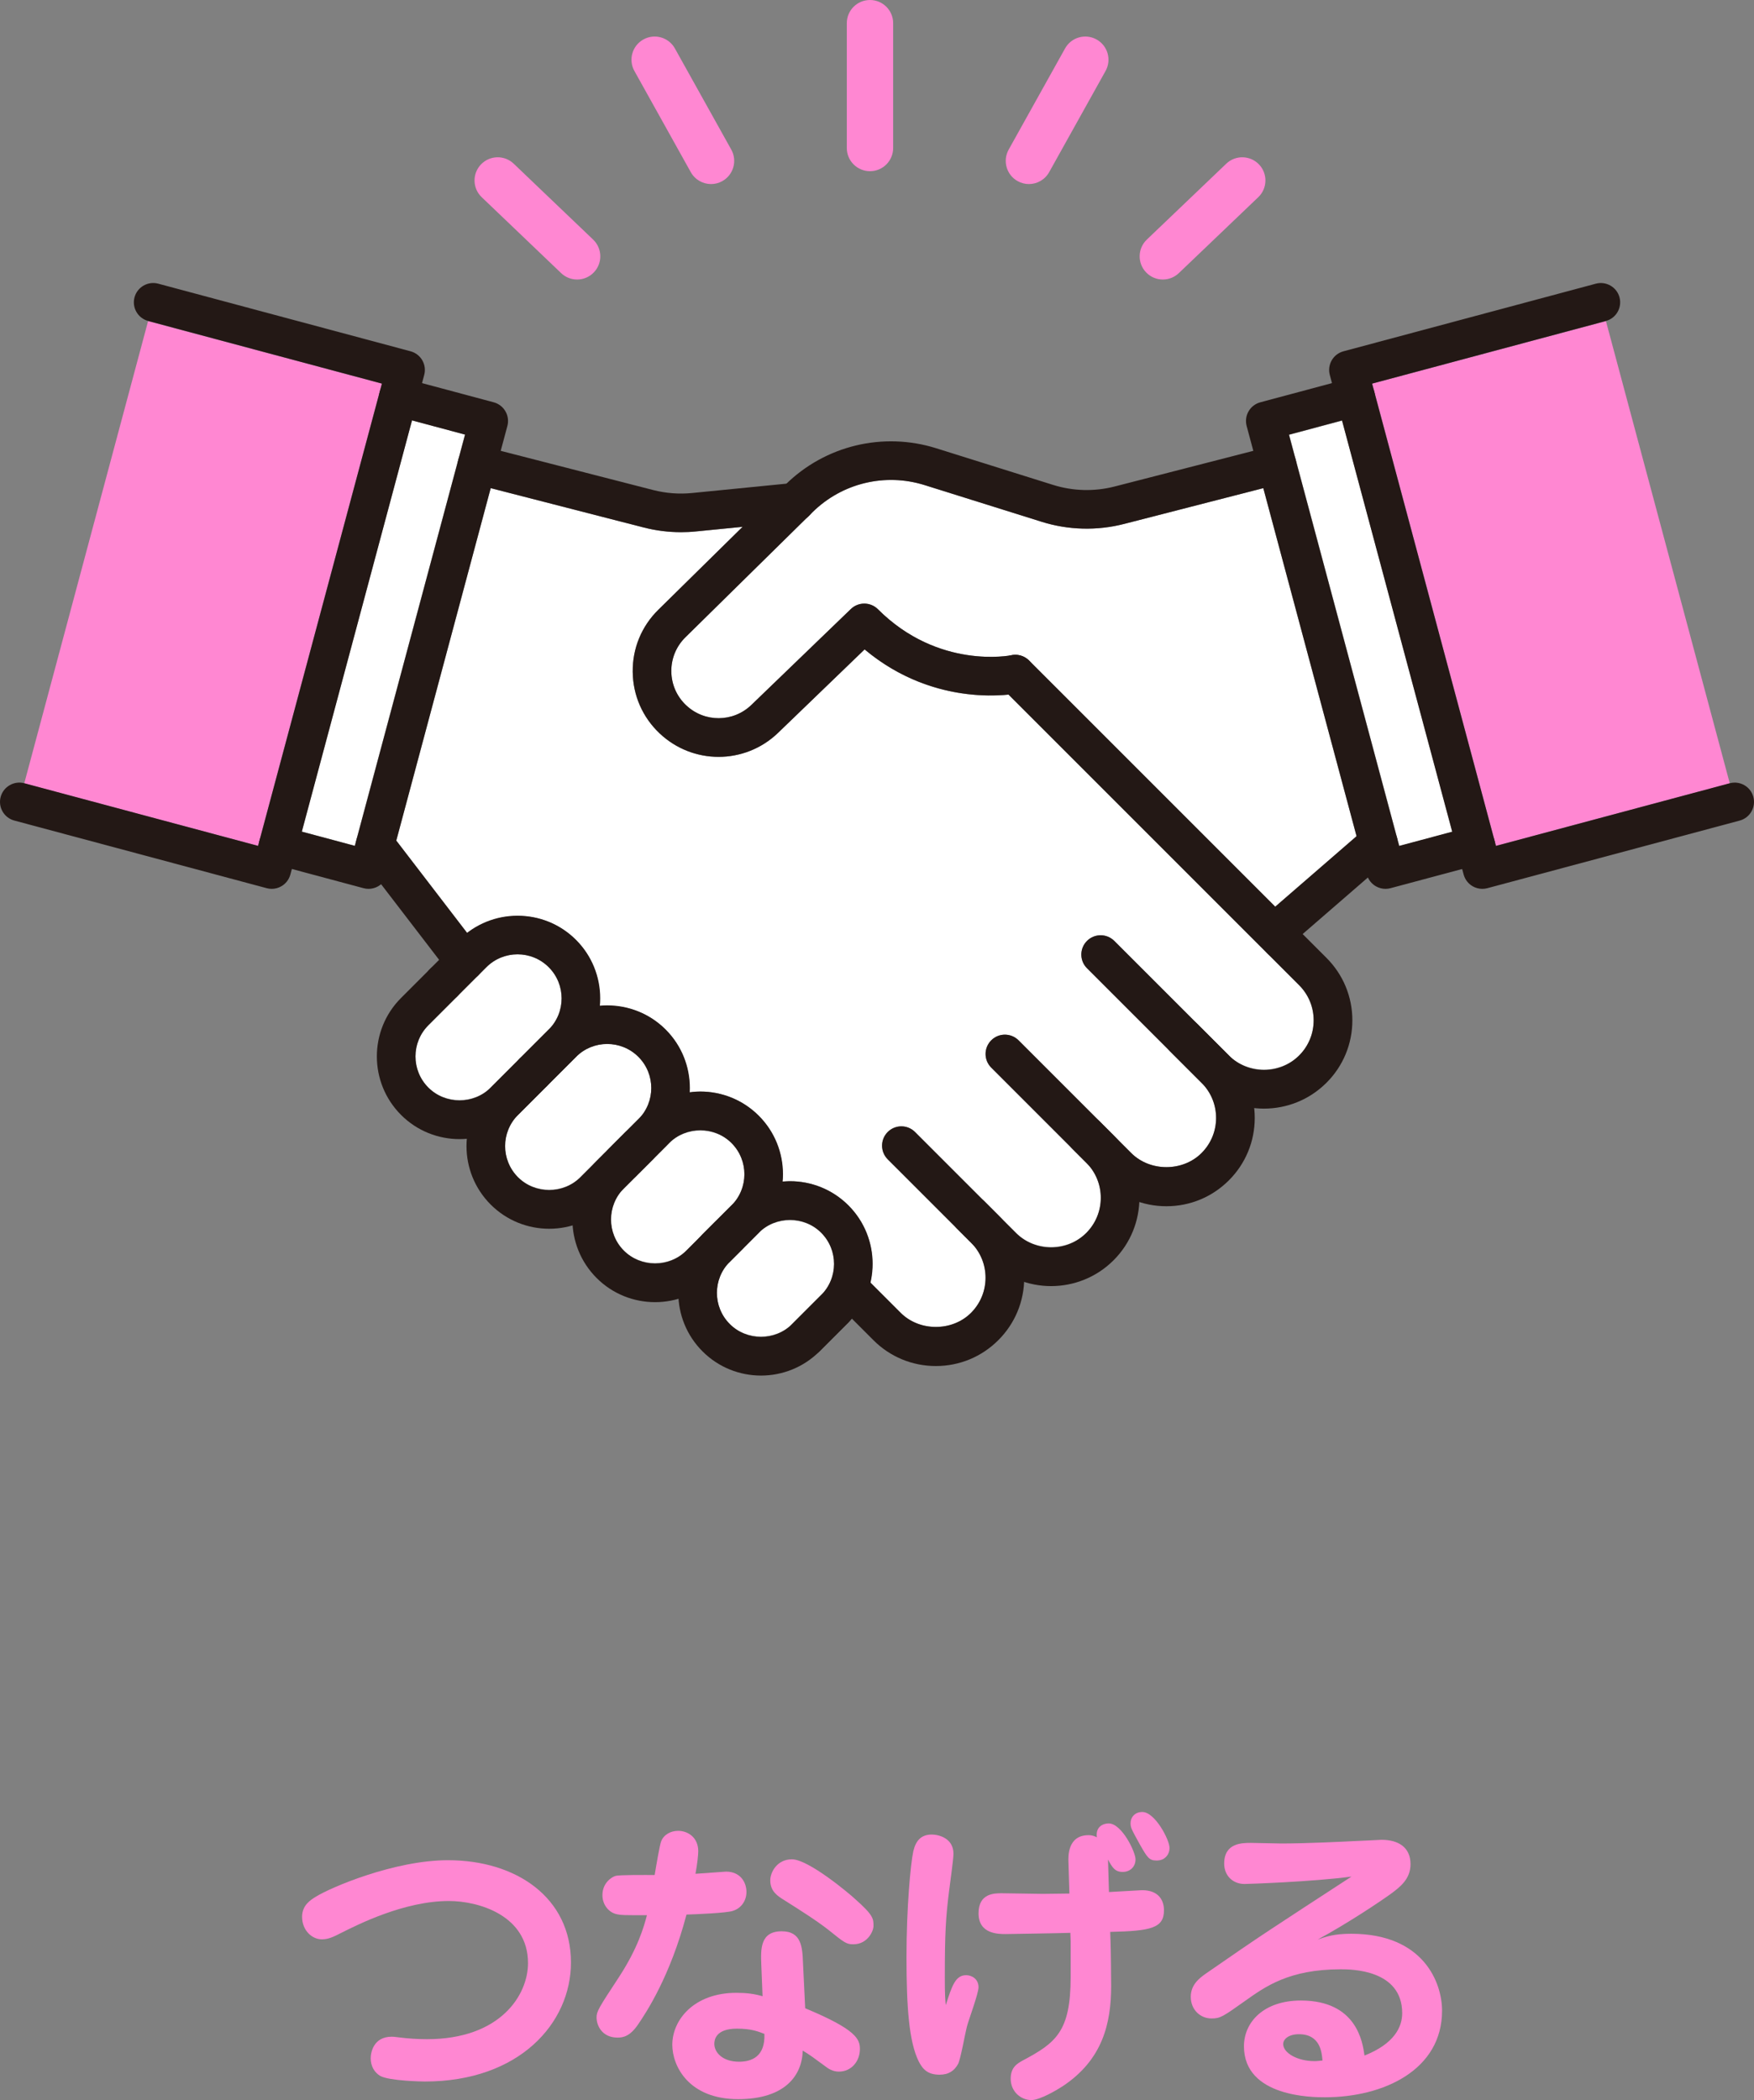
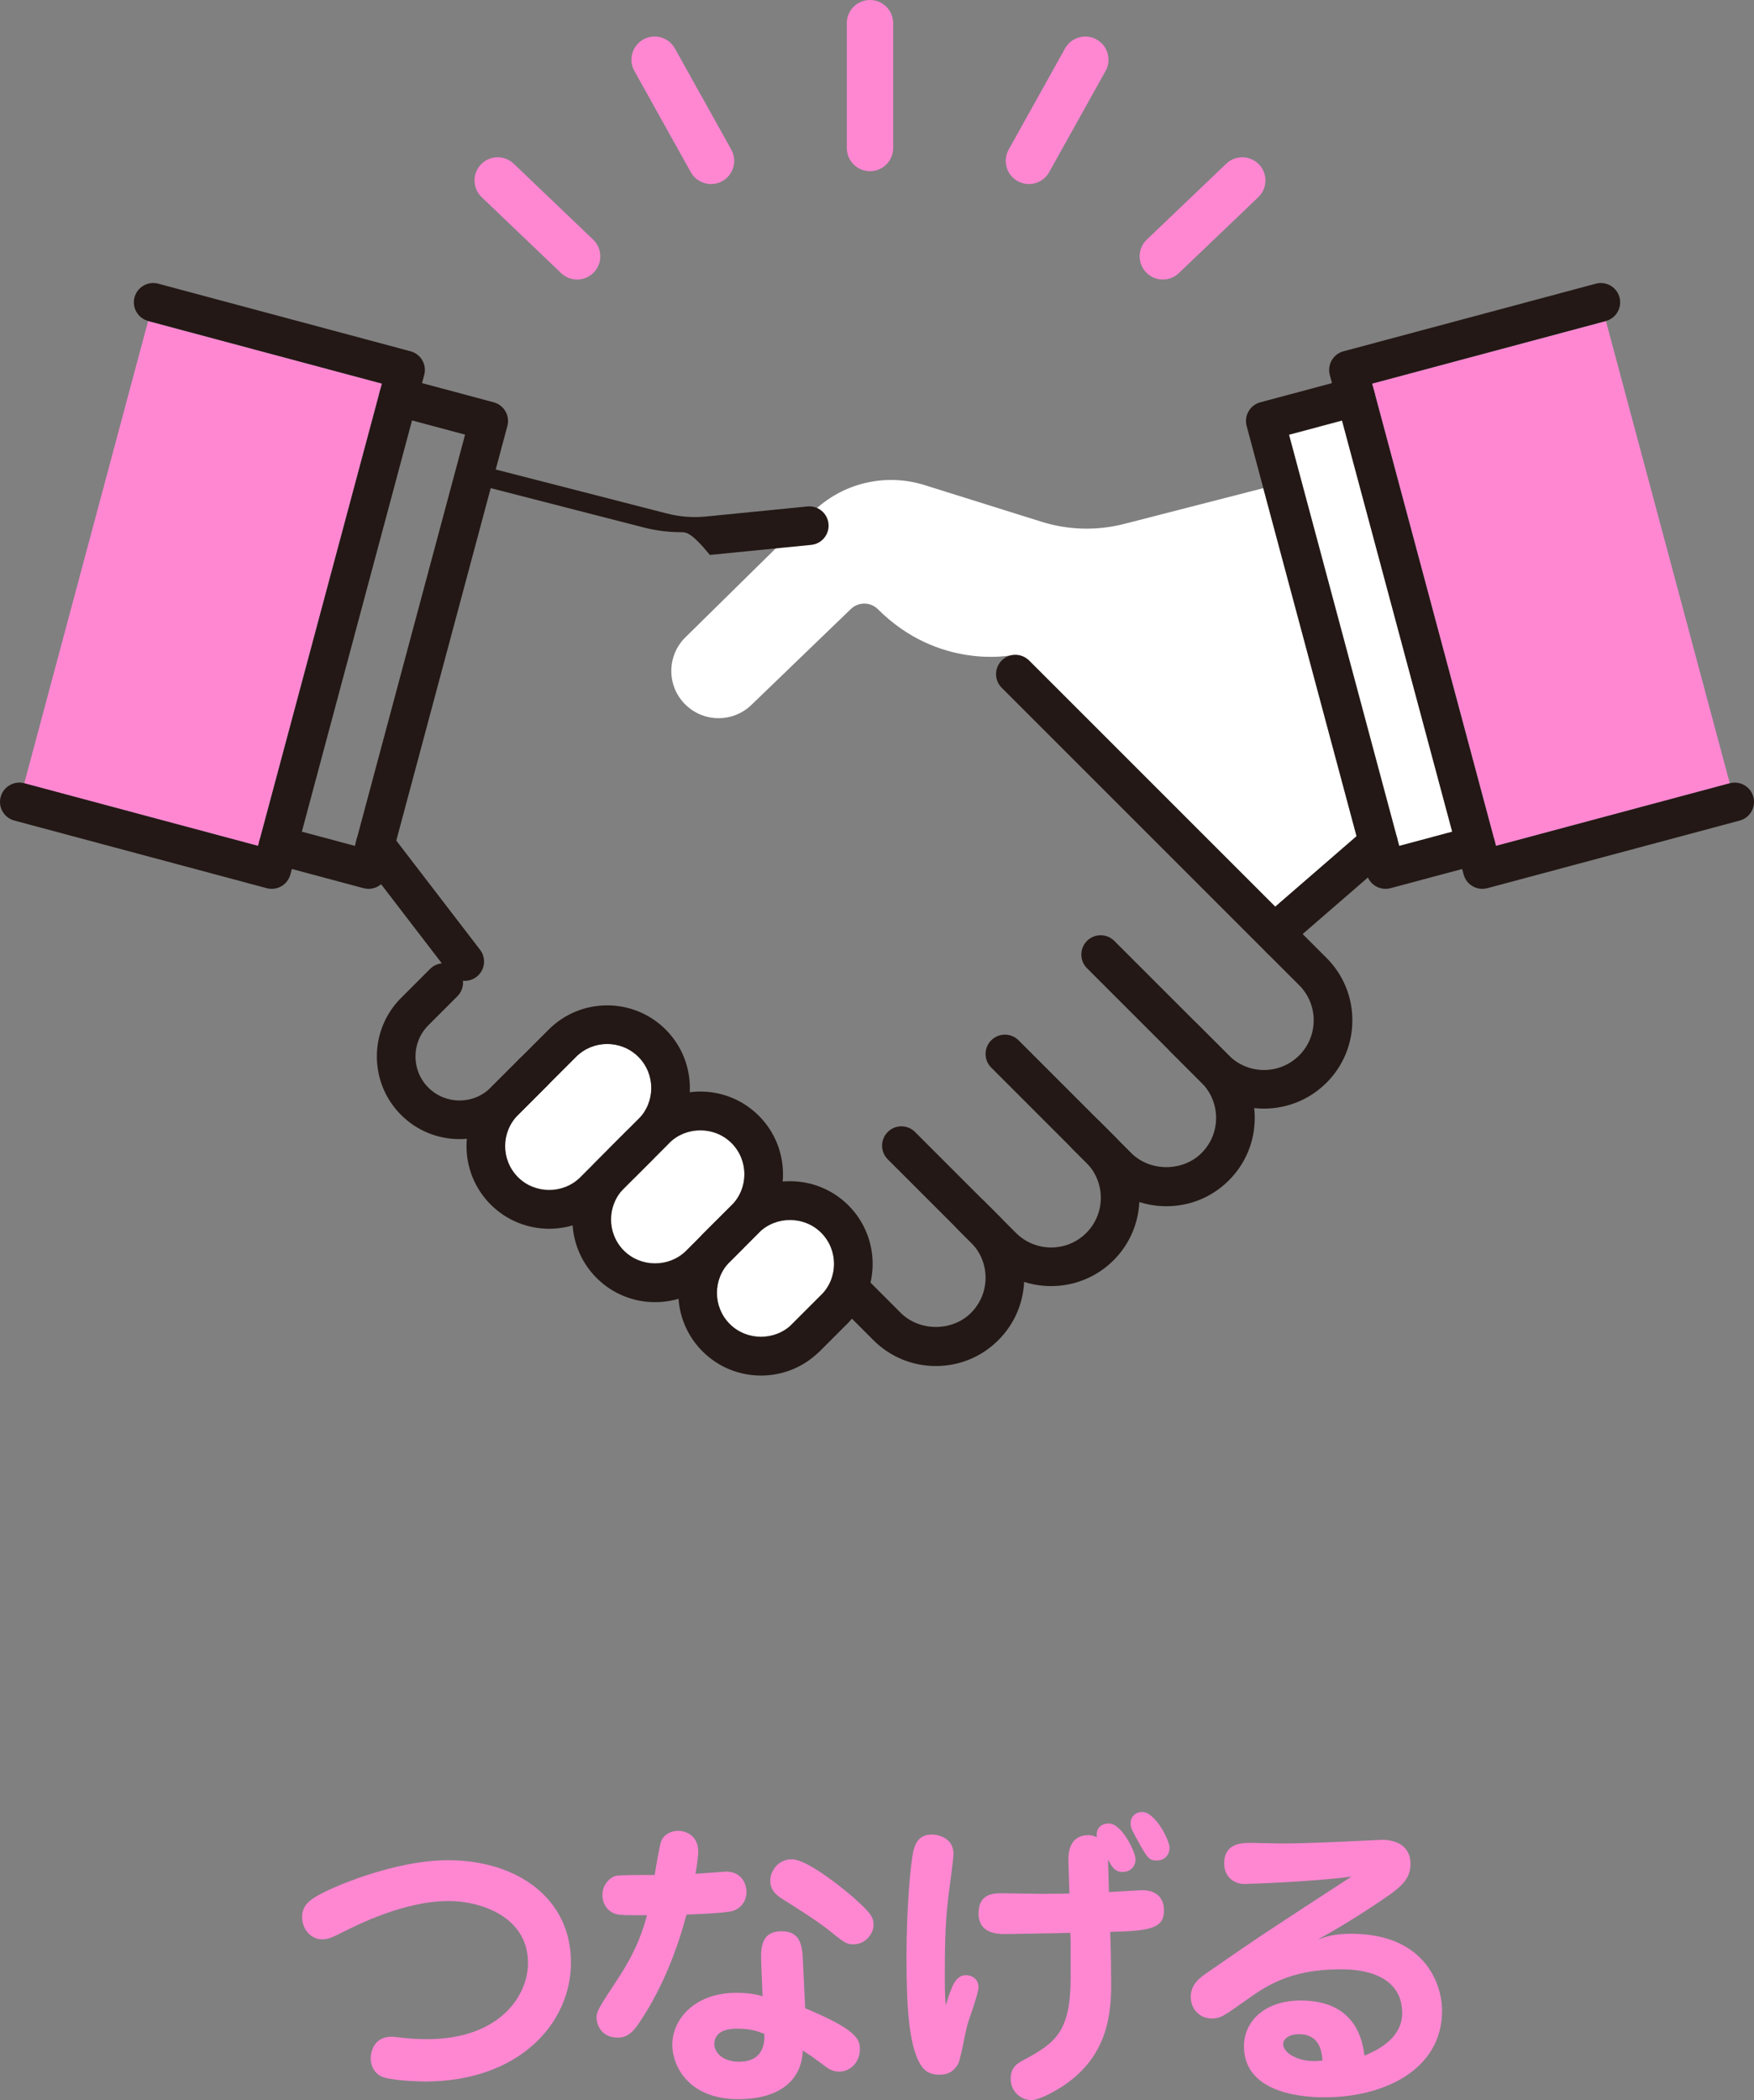
<svg xmlns="http://www.w3.org/2000/svg" version="1.1" id="レイヤー_1" x="0px" y="0px" width="113.526px" height="135.917px" viewBox="0 0 113.526 135.917" enable-background="new 0 0 113.526 135.917" xml:space="preserve">
  <rect x="0" y="0" width="113.526" height="135.917" fill="#808080" stroke="none" />
  <g>
    <path fill="#FF87D2" d="M36.955,127.015c0,3.921-3.34,7.702-9.461,7.702c-0.18,0-2.301-0.04-2.881-0.36   c-0.379-0.22-0.62-0.64-0.62-1.14c0-0.381,0.181-1.4,1.36-1.4c0.061,0,0.141,0,0.439,0.04c0.621,0.08,1.24,0.12,1.841,0.12   c4.761,0,6.542-2.861,6.542-4.922c0-3.08-3.182-4.021-5.121-4.021c-2.9,0-5.922,1.54-6.963,2.061c-0.539,0.28-0.859,0.42-1.26,0.42   c-0.639,0-1.279-0.58-1.279-1.46c0-0.74,0.539-1.08,0.859-1.28c0.98-0.62,5.121-2.381,8.582-2.381   C33.415,120.394,36.955,122.814,36.955,127.015z" />
    <path fill="#FF87D2" d="M42.793,119.174c0.16-0.421,0.6-0.681,1.1-0.681c0.621,0,1.301,0.42,1.301,1.32   c0,0.22-0.061,0.84-0.18,1.46c0.32-0.02,1.92-0.14,1.98-0.14c0.9,0,1.32,0.66,1.32,1.32c0,0.521-0.3,1.04-0.881,1.221   c-0.399,0.14-2.42,0.22-3,0.239c-1.061,4.021-2.621,6.361-3.141,7.122c-0.52,0.76-0.96,0.84-1.32,0.84c-1.02,0-1.36-0.8-1.36-1.3   c0-0.4,0.14-0.62,1.44-2.601c1.24-1.9,1.621-3.261,1.82-4.021c-1.5,0-1.66,0-1.94-0.06c-0.5-0.101-0.94-0.58-0.94-1.24   c0-0.78,0.58-1.16,0.84-1.24s1.98-0.061,2.541-0.061C42.493,120.613,42.713,119.354,42.793,119.174z M49.275,127.175   c-0.041-1.02-0.08-2.181,1.32-2.181c1.279,0,1.34,1.021,1.379,2.061l0.141,2.921c3.32,1.381,3.541,2.001,3.541,2.641   c0,0.8-0.561,1.46-1.361,1.46c-0.399,0-0.699-0.199-0.899-0.359c-0.761-0.561-1-0.74-1.44-1.001   c-0.039,1.601-1.141,3.141-4.18,3.141c-3.201,0-4.262-2.14-4.262-3.521c0-1.62,1.42-3.36,4.141-3.36c0.641,0,1.16,0.06,1.701,0.22   L49.275,127.175z M47.695,131.296c-1.381,0-1.461,0.74-1.461,0.98c0,0.58,0.561,1.16,1.6,1.16c0.801,0,1.701-0.32,1.641-1.801   C49.074,131.476,48.615,131.296,47.695,131.296z M55.236,125.835c-0.441,0-0.561-0.08-1.601-0.92   c-0.761-0.601-1.899-1.32-2.881-1.94c-0.42-0.261-0.899-0.561-0.899-1.28c0-0.521,0.439-1.36,1.4-1.36c1.08,0,3.74,2.24,4.08,2.561   c1.201,1.06,1.201,1.28,1.201,1.76C56.537,124.975,56.156,125.835,55.236,125.835z" />
    <path fill="#FF87D2" d="M62.533,127.835c0.359,0,0.801,0.24,0.801,0.78c0,0.42-0.68,2.221-0.76,2.581   c-0.102,0.38-0.4,2.08-0.561,2.38c-0.24,0.44-0.601,0.7-1.201,0.7c-0.739,0-1.08-0.32-1.359-0.88   c-0.621-1.28-0.781-3.501-0.781-6.722c0-3.2,0.261-6.021,0.441-6.861c0.16-0.68,0.5-1.08,1.199-1.08c0.42,0,1.4,0.22,1.4,1.24   c0,0.38-0.24,2.04-0.279,2.381c-0.221,1.76-0.28,2.74-0.28,5.641c0,1.101,0.021,1.301,0.06,1.78   C61.613,128.535,61.834,127.835,62.533,127.835z M69.154,120.533c-0.02-0.42-0.039-1.76,1.301-1.76c0.26,0,0.42,0.08,0.539,0.14   c-0.099-0.7,0.422-0.9,0.762-0.9c0.859,0,1.74,1.86,1.74,2.321c0,0.479-0.34,0.819-0.84,0.819s-0.681-0.319-0.941-0.8l0.061,2.101   c0.721-0.04,2.061-0.12,2.141-0.12c1.1,0,1.42,0.681,1.42,1.301c0,1.16-0.859,1.34-3.48,1.399l0.02,0.62   c0.021,0.44,0.041,2.441,0.041,2.881c0,2.4-0.541,4.781-3.161,6.502c-0.341,0.22-1.44,0.88-2.001,0.88   c-0.699,0-1.34-0.561-1.34-1.38c0-0.74,0.42-0.98,0.781-1.181c2.14-1.141,3.1-1.86,3.1-5.401v-2.301l-0.02-0.56   c-0.36,0.02-4.102,0.08-4.182,0.08c-0.48,0-1.76,0-1.76-1.341c0-1.3,1.02-1.3,1.5-1.3c0.42,0,2.261,0.04,2.641,0.04   c0.721,0,1.1-0.021,1.74-0.021L69.154,120.533z M74.855,120.414c-0.48,0-0.6-0.2-1.08-1.041c-0.539-0.979-0.6-1.08-0.6-1.38   c0-0.38,0.279-0.72,0.76-0.72c0.82,0,1.761,1.8,1.761,2.32c0,0.479-0.319,0.68-0.44,0.74   C75.137,120.394,74.977,120.414,74.855,120.414z" />
    <path fill="#FF87D2" d="M87.455,125.154c4.682,0,5.881,3.161,5.881,4.981c0,3.82-3.76,5.602-7.581,5.602   c-0.761,0-5.241,0-5.241-3.301c0-1.581,1.301-2.961,3.682-2.961c3.619,0,4,2.7,4.12,3.561c1.921-0.76,2.44-1.84,2.44-2.74   c0-2.841-3.32-2.841-3.98-2.841c-3.342,0-4.881,1.12-6.182,2.04c-1.461,1.041-1.621,1.141-2.181,1.141   c-0.72,0-1.341-0.56-1.341-1.4c0-0.78,0.541-1.2,1.001-1.521c3.601-2.5,4.181-2.86,9.401-6.261c-2.52,0.34-6.762,0.479-6.922,0.479   c-0.76,0-1.318-0.54-1.318-1.32c0-1.34,1.158-1.34,1.738-1.34c0.301,0,1.682,0.04,1.961,0.04c1.561,0,4.061-0.12,4.803-0.16   c0.199,0,1.619-0.08,1.68-0.08c1.06,0,1.879,0.46,1.879,1.58c0,0.961-0.68,1.48-1.279,1.921c-0.721,0.52-2.781,1.9-4.74,2.961   C85.834,125.335,86.355,125.154,87.455,125.154z M84.074,131.656c-0.641,0-1.02,0.3-1.02,0.64c0,0.561,0.899,1.101,2.02,1.101   c0.18,0,0.301-0.021,0.521-0.04C85.555,132.876,85.475,131.656,84.074,131.656z" />
  </g>
  <g>
    <path fill="#FFFFFF" d="M59.847,31.397l7.569,2.372c1.735,0.543,3.582,0.592,5.346,0.139l9.005-2.314l6.036,22.526l-5.264,4.562   L66.602,42.746c-0.031-0.031-0.07-0.042-0.104-0.069c-0.067-0.055-0.137-0.102-0.214-0.142c-0.071-0.037-0.141-0.065-0.216-0.087   c-0.076-0.022-0.149-0.037-0.229-0.044c-0.087-0.009-0.169-0.007-0.255,0.002c-0.043,0.004-0.083-0.008-0.126,0.001   c-0.044,0.01-4.71,0.948-8.634-2.976c-0.482-0.482-1.261-0.489-1.752-0.016l-6.442,6.211c-1.177,1.134-3.028,1.144-4.216,0.024   c-0.006-0.005-0.012-0.011-0.018-0.016c-0.602-0.573-0.936-1.345-0.945-2.176c-0.008-0.838,0.315-1.623,0.912-2.211l8.041-7.914   c0.016-0.019,0.036-0.033,0.053-0.052l0.133-0.131C54.502,31.266,57.283,30.593,59.847,31.397z" />
    <polygon fill="#FF87D2" points="1.569,50.702 9.585,20.783 24.719,24.828 16.702,54.746  " />
-     <rect x="11.041" y="39.201" transform="matrix(-0.259 0.966 -0.966 -0.259 70.824 27.609)" fill="#FFFFFF" width="27.555" height="3.554" />
-     <path fill="#FFFFFF" d="M27.727,70.391c-0.007-0.006-0.013-0.012-0.018-0.018c-1.097-1.113-1.092-2.911,0.015-4.018l1.88-1.878   l1.879-1.879c1.111-1.112,2.919-1.112,4.034,0.002c1.112,1.112,1.112,2.921,0,4.033l-1.878,1.878l-1.88,1.879   C30.68,71.468,28.804,71.468,27.727,70.391z" />
    <path fill="#FFFFFF" d="M33.528,76.193c-0.005-0.006-0.012-0.012-0.018-0.018c-1.095-1.113-1.091-2.91,0.017-4.018l1.878-1.879   l1.879-1.879c1.111-1.112,2.921-1.111,4.036,0.002c1.11,1.112,1.11,2.922,0,4.033l-1.654,1.654c-0.001,0-0.001,0-0.002,0.001   l-1.051,1.051c0,0.001-0.001,0.001,0,0.001l-1.051,1.051C36.483,77.271,34.607,77.271,33.528,76.193z" />
    <path fill="#FFFFFF" d="M40.383,80.944c-0.006-0.006-0.012-0.012-0.018-0.017c-1.095-1.113-1.09-2.91,0.014-4.018l0.83-0.828   l1.878-1.879c0.001,0,0.001,0,0.001,0l0.224-0.225c1.079-1.076,2.955-1.076,4.034,0c0.005,0.006,0.011,0.012,0.016,0.018   c1.097,1.113,1.092,2.911-0.015,4.018l-1.879,1.879c0,0,0,0.001-0.001,0.002l-1.051,1.05   C43.338,82.021,41.461,82.021,40.383,80.944z" />
    <path fill="#FFFFFF" d="M51.271,85.695c-1.079,1.077-2.956,1.077-4.034,0c-0.006-0.006-0.011-0.012-0.018-0.018   c-1.095-1.113-1.091-2.909,0.015-4.016l0.828-0.828v-0.001l1.051-1.052c1.079-1.076,2.956-1.076,4.034,0   c0.006,0.006,0.013,0.012,0.019,0.018c1.096,1.113,1.09,2.911-0.017,4.018L51.271,85.695z" />
-     <path fill="#FFFFFF" d="M84.083,68.313c-1.214,1.213-3.331,1.214-4.546,0l-2.045-2.045c0,0-0.002-0.001-0.002-0.001l-5.369-5.369   c-0.488-0.488-1.279-0.488-1.768,0c-0.488,0.488-0.488,1.279,0,1.768l7.415,7.416c0.608,0.607,0.941,1.414,0.941,2.273   c0,0.857-0.335,1.666-0.942,2.273c-1.215,1.215-3.332,1.214-4.547,0l-1.144-1.143c0,0,0-0.001-0.001-0.002l-6.153-6.152   c-0.488-0.488-1.279-0.488-1.767,0c-0.489,0.488-0.489,1.279,0,1.768l5.252,5.252v0.001l0.902,0.901   c1.25,1.254,1.251,3.292-0.004,4.547c-1.213,1.213-3.33,1.215-4.545,0l-2.046-2.045c0,0-0.002-0.001-0.003-0.002l-4.488-4.488   c-0.488-0.488-1.279-0.488-1.768,0c-0.488,0.487-0.488,1.279,0,1.768l5.391,5.391c0.607,0.607,0.941,1.414,0.941,2.273   c0,0.858-0.334,1.666-0.942,2.274c-1.216,1.214-3.333,1.214-4.547,0l-1.97-1.968c0.398-1.738-0.063-3.635-1.413-4.986   c-0.007-0.008-0.015-0.015-0.022-0.021c-1.008-0.998-2.344-1.548-3.764-1.548c-0.17,0-0.332,0.033-0.499,0.049   c0.142-1.532-0.348-3.112-1.519-4.282c-0.006-0.008-0.014-0.015-0.021-0.021c-1.008-0.998-2.344-1.548-3.764-1.548   c-0.238,0-0.471,0.038-0.705,0.069c0.082-1.468-0.418-2.961-1.538-4.08c-1.17-1.171-2.751-1.66-4.282-1.517   c0.143-1.533-0.348-3.114-1.521-4.286c-1.919-1.921-4.938-2.051-7.036-0.435l-4.597-5.994l6.11-22.808l9.896,2.543   c0.797,0.205,1.607,0.308,2.423,0.308c0.322,0,0.645-0.016,0.967-0.048l3.017-0.299l-5.453,5.368   c-1.086,1.069-1.674,2.496-1.656,4.02c0.016,1.523,0.635,2.937,1.743,3.982c0.007,0.006,0.014,0.012,0.021,0.019   c1.069,1,2.431,1.499,3.793,1.499c1.389,0,2.779-0.52,3.854-1.559l5.598-5.396c3.716,3.113,7.723,3.086,9.312,2.924l16.768,16.766   l2.044,2.045C85.338,65.017,85.338,67.057,84.083,68.313z" />
    <rect x="74.931" y="39.201" transform="matrix(0.259 0.966 -0.966 0.259 105.331 -55.314)" fill="#FFFFFF" width="27.555" height="3.554" />
    <polygon fill="#FF87D2" points="96.825,54.746 88.809,24.828 103.943,20.783 111.959,50.702  " />
    <g>
      <g>
-         <path fill="#231815" d="M46.51,48.984c-1.369,0-2.738-0.505-3.812-1.516c-1.11-1.047-1.729-2.461-1.745-3.984     c-0.018-1.523,0.571-2.951,1.656-4.019l8.226-8.097c2.573-2.534,6.314-3.437,9.761-2.356l7.566,2.372     c1.291,0.404,2.666,0.44,3.977,0.104l10.204-2.623c0.67-0.172,1.35,0.231,1.521,0.899c0.173,0.669-0.23,1.351-0.899,1.521     L72.76,33.908c-1.761,0.454-3.609,0.405-5.344-0.139l-7.568-2.372c-2.563-0.805-5.345-0.132-7.258,1.752l-8.227,8.097     c-0.597,0.588-0.92,1.373-0.912,2.211c0.01,0.838,0.352,1.616,0.961,2.19c1.189,1.123,3.041,1.111,4.218-0.021l6.442-6.211     c0.49-0.473,1.27-0.466,1.752,0.016c3.922,3.922,8.588,2.986,8.635,2.977c0.67-0.144,1.338,0.286,1.482,0.963     c0.143,0.675-0.288,1.339-0.963,1.482c-0.23,0.049-5.359,1.078-10.017-2.823l-5.597,5.396     C49.289,48.464,47.898,48.984,46.51,48.984z" />
        <path fill="#231815" d="M89.674,57.527c-0.217,0-0.432-0.057-0.625-0.168c-0.286-0.165-0.496-0.438-0.582-0.759L80.688,27.57     c-0.085-0.32-0.042-0.662,0.124-0.949s0.439-0.497,0.76-0.583l5.848-1.566c0.661-0.176,1.352,0.218,1.531,0.885     c0.178,0.666-0.218,1.352-0.885,1.531l-4.641,1.243l7.133,26.616l4.64-1.243c0.663-0.177,1.352,0.217,1.53,0.884     c0.18,0.667-0.217,1.353-0.883,1.531l-5.848,1.566C89.892,57.513,89.783,57.527,89.674,57.527z" />
        <path fill="#231815" d="M95.941,57.527c-0.218,0-0.434-0.057-0.626-0.168c-0.286-0.165-0.495-0.438-0.582-0.759L86.07,24.268     c-0.086-0.32-0.041-0.662,0.125-0.949c0.165-0.287,0.438-0.496,0.759-0.582l16.336-4.377c0.665-0.176,1.353,0.217,1.531,0.884     s-0.218,1.353-0.884,1.531l-15.129,4.053l8.016,29.919l15.129-4.054c0.668-0.177,1.354,0.217,1.531,0.884     s-0.218,1.353-0.884,1.531l-16.337,4.377C96.158,57.513,96.049,57.527,95.941,57.527z" />
        <path fill="#231815" d="M23.854,57.527c-0.109,0-0.218-0.015-0.324-0.043l-5.847-1.566c-0.667-0.179-1.063-0.864-0.884-1.531     c0.18-0.667,0.867-1.061,1.531-0.884l4.639,1.243l7.133-26.616l-4.641-1.243c-0.666-0.179-1.063-0.865-0.883-1.531     c0.178-0.667,0.869-1.061,1.529-0.885l5.848,1.566c0.32,0.086,0.594,0.296,0.759,0.583c0.167,0.287,0.212,0.628,0.126,0.949     l-7.779,29.031c-0.086,0.32-0.295,0.594-0.582,0.759C24.287,57.471,24.07,57.527,23.854,57.527z" />
        <path fill="#231815" d="M17.587,57.527c-0.108,0-0.218-0.015-0.324-0.043L0.927,53.107c-0.667-0.179-1.063-0.864-0.884-1.531     c0.18-0.667,0.869-1.06,1.531-0.884l15.129,4.054l8.017-29.919L9.59,20.774c-0.666-0.179-1.063-0.864-0.883-1.531     s0.866-1.06,1.531-0.884l16.336,4.377c0.318,0.086,0.593,0.295,0.758,0.582c0.166,0.287,0.211,0.629,0.125,0.949l-8.663,32.333     c-0.087,0.32-0.295,0.594-0.583,0.759C18.02,57.471,17.804,57.527,17.587,57.527z" />
        <path fill="#231815" d="M82.986,61.197c-0.35,0-0.697-0.146-0.944-0.431c-0.452-0.522-0.396-1.312,0.126-1.763l6.225-5.396     c0.522-0.453,1.313-0.396,1.764,0.125c0.453,0.522,0.396,1.311-0.125,1.763l-6.226,5.396     C83.568,61.097,83.277,61.197,82.986,61.197z" />
-         <path fill="#231815" d="M44.082,34.444c-0.816,0-1.629-0.103-2.426-0.307l-11.094-2.853c-0.67-0.172-1.07-0.853-0.9-1.521     c0.173-0.668,0.859-1.07,1.522-0.899l11.093,2.852c0.827,0.211,1.676,0.277,2.523,0.192l6.557-0.65     c0.686-0.072,1.299,0.434,1.367,1.12c0.068,0.687-0.434,1.299-1.119,1.367l-6.559,0.65     C44.725,34.429,44.402,34.444,44.082,34.444z" />
+         <path fill="#231815" d="M44.082,34.444c-0.816,0-1.629-0.103-2.426-0.307l-11.094-2.853c0.173-0.668,0.859-1.07,1.522-0.899l11.093,2.852c0.827,0.211,1.676,0.277,2.523,0.192l6.557-0.65     c0.686-0.072,1.299,0.434,1.367,1.12c0.068,0.687-0.434,1.299-1.119,1.367l-6.559,0.65     C44.725,34.429,44.402,34.444,44.082,34.444z" />
        <path fill="#231815" d="M30.082,63.482c-0.376,0-0.747-0.168-0.992-0.49l-5.799-7.557c-0.421-0.548-0.316-1.332,0.23-1.752     c0.546-0.421,1.332-0.317,1.752,0.231l5.799,7.557c0.42,0.547,0.316,1.332-0.23,1.752C30.615,63.397,30.348,63.482,30.082,63.482     z" />
        <g>
          <path fill="#231815" d="M81.811,71.751c-1.464,0-2.928-0.558-4.041-1.672l-2.045-2.044c-0.488-0.488-0.488-1.279,0-1.768      c0.486-0.488,1.279-0.488,1.768,0l2.045,2.045c1.254,1.252,3.292,1.252,4.546,0c0.007-0.008,0.013-0.013,0.019-0.019      c0.597-0.605,0.924-1.406,0.924-2.257c0-0.858-0.334-1.666-0.94-2.273l-2.044-2.045c-0.489-0.488-0.489-1.279,0-1.768      c0.487-0.488,1.279-0.488,1.767,0l2.045,2.045c1.08,1.079,1.675,2.515,1.675,4.041s-0.595,2.962-1.675,4.041      c-0.007,0.008-0.015,0.015-0.023,0.022C84.718,71.2,83.265,71.751,81.811,71.751z M84.969,69.194h0.01H84.969z" />
          <path fill="#231815" d="M75.494,78.069c-1.526,0-2.962-0.595-4.041-1.674l-2.045-2.045c-0.488-0.488-0.488-1.28,0-1.768      c0.488-0.488,1.28-0.488,1.768,0l2.045,2.045c1.214,1.214,3.331,1.214,4.546,0c0.61-0.609,0.944-1.417,0.944-2.274      c0-0.859-0.334-1.666-0.941-2.274l-7.416-7.415c-0.488-0.487-0.488-1.279,0-1.768c0.488-0.488,1.279-0.488,1.768,0l7.416,7.416      c1.08,1.078,1.674,2.514,1.674,4.041c0,1.525-0.594,2.961-1.674,4.04C78.455,77.475,77.021,78.069,75.494,78.069z" />
          <path fill="#231815" d="M68.032,83.238c-1.463,0-2.925-0.559-4.04-1.672l-2.045-2.045c-0.488-0.488-0.488-1.279,0-1.768      c0.489-0.488,1.279-0.488,1.769,0l2.044,2.045c1.255,1.253,3.295,1.253,4.547,0c1.256-1.255,1.256-3.295,0.002-4.548      l-6.152-6.153c-0.488-0.488-0.488-1.279,0-1.768s1.278-0.488,1.768,0l6.152,6.153c2.229,2.228,2.229,5.854,0,8.081      C70.961,82.68,69.496,83.237,68.032,83.238z" />
          <path fill="#231815" d="M60.573,88.411c-1.526,0-2.962-0.594-4.041-1.673l-2.044-2.046c-0.488-0.487-0.488-1.279,0-1.767      c0.488-0.488,1.278-0.488,1.768,0l2.044,2.045c1.215,1.213,3.331,1.214,4.547,0c0.608-0.61,0.942-1.417,0.942-2.275      c0-0.859-0.334-1.666-0.94-2.273l-5.392-5.391c-0.488-0.488-0.488-1.279,0-1.768s1.279-0.488,1.768,0l5.391,5.391      c1.08,1.079,1.675,2.515,1.675,4.041c0,1.525-0.595,2.961-1.675,4.04C63.535,87.817,62.1,88.411,60.573,88.411z" />
          <path fill="#231815" d="M82.924,62.085c-0.32,0-0.639-0.122-0.883-0.366L64.835,44.513c-0.488-0.488-0.488-1.279,0-1.767      c0.487-0.488,1.278-0.488,1.767,0l17.206,17.205c0.487,0.488,0.487,1.279,0,1.768C83.563,61.963,83.244,62.085,82.924,62.085z" />
        </g>
        <g>
          <path fill="#231815" d="M29.742,73.724c-1.369,0-2.741-0.521-3.784-1.565c-2.088-2.088-2.088-5.483-0.001-7.57l1.879-1.879      c0.488-0.488,1.279-0.488,1.768,0c0.488,0.488,0.488,1.279,0,1.768l-1.879,1.879c-1.112,1.112-1.112,2.922,0,4.033      c1.113,1.113,2.922,1.114,4.035,0.002l1.879-1.879c0.488-0.488,1.278-0.488,1.768,0c0.488,0.488,0.488,1.279,0,1.768      l-1.879,1.879C32.483,73.202,31.112,73.724,29.742,73.724z" />
          <path fill="#231815" d="M35.545,79.526c-1.37,0-2.74-0.521-3.785-1.565c-2.088-2.088-2.088-5.482,0-7.57l1.879-1.879      c0.488-0.488,1.278-0.488,1.768,0c0.488,0.488,0.488,1.279,0,1.768l-1.879,1.879c-1.112,1.113-1.112,2.922,0,4.034      s2.921,1.112,4.035,0.001l1.879-1.879c0.488-0.488,1.279-0.488,1.768,0c0.487,0.488,0.487,1.279,0,1.768l-1.879,1.879      C38.287,79.005,36.916,79.526,35.545,79.526z" />
          <path fill="#231815" d="M42.399,84.277c-1.37,0-2.741-0.521-3.784-1.564c-2.088-2.089-2.088-5.484-0.002-7.57l1.879-1.879      c0.488-0.488,1.279-0.488,1.768,0s0.488,1.279,0,1.768l-1.879,1.878c-1.111,1.112-1.111,2.922,0,4.034      c1.113,1.111,2.923,1.113,4.035,0.002l1.879-1.879c0.488-0.488,1.279-0.488,1.768,0s0.488,1.279,0,1.768l-1.878,1.879      C45.141,83.756,43.77,84.277,42.399,84.277z" />
          <path fill="#231815" d="M49.255,89.028c-1.371,0-2.741-0.521-3.784-1.565c-2.09-2.088-2.09-5.483-0.002-7.57l1.878-1.878      c0.488-0.488,1.279-0.488,1.767,0c0.49,0.488,0.49,1.279,0,1.768l-1.877,1.878c-1.113,1.112-1.113,2.922,0,4.034      c1.112,1.112,2.921,1.113,4.035,0.001l1.878-1.878c0.489-0.488,1.278-0.488,1.768,0c0.488,0.487,0.488,1.278,0,1.768      l-1.878,1.878C51.994,88.507,50.625,89.028,49.255,89.028z" />
        </g>
        <g>
-           <path fill="#231815" d="M34.521,70.646c-0.318,0-0.64-0.123-0.883-0.367c-0.488-0.488-0.488-1.279,0-1.768l1.878-1.878      c1.112-1.112,1.112-2.921,0-4.034s-2.922-1.114-4.035-0.001l-1.878,1.878c-0.488,0.489-1.279,0.489-1.768,0      c-0.488-0.488-0.488-1.279,0-1.768l1.878-1.878c2.087-2.087,5.482-2.086,7.569,0c2.088,2.088,2.088,5.483,0.002,7.57      l-1.879,1.878C35.162,70.523,34.842,70.646,34.521,70.646z" />
          <path fill="#231815" d="M40.324,76.449c-0.318,0-0.639-0.123-0.883-0.367c-0.488-0.488-0.488-1.279,0-1.768l1.879-1.878      c1.111-1.112,1.111-2.922,0-4.034c-1.114-1.112-2.924-1.113-4.035-0.001l-1.879,1.878c-0.489,0.488-1.279,0.488-1.768,0      s-0.488-1.279,0-1.768l1.878-1.878c2.087-2.087,5.482-2.087,7.568,0c2.089,2.088,2.089,5.483,0.002,7.57l-1.878,1.878      C40.965,76.326,40.645,76.449,40.324,76.449z" />
          <path fill="#231815" d="M46.353,82.026c-0.32,0-0.64-0.122-0.884-0.366c-0.489-0.488-0.489-1.279,0-1.768l1.878-1.878      c1.112-1.112,1.112-2.922,0-4.034c-1.113-1.112-2.923-1.113-4.035-0.001l-1.878,1.878c-0.488,0.488-1.279,0.488-1.768,0      s-0.488-1.279,0-1.768l1.879-1.878c2.087-2.087,5.482-2.087,7.567,0c2.089,2.089,2.089,5.483,0.001,7.57l-1.877,1.878      C46.992,81.904,46.672,82.026,46.353,82.026z" />
          <path fill="#231815" d="M52.154,87.829c-0.319,0-0.639-0.122-0.883-0.366c-0.488-0.488-0.488-1.279,0-1.768l1.878-1.878      c1.112-1.112,1.112-2.921,0-4.034c-1.112-1.112-2.922-1.113-4.036-0.001l-1.877,1.878c-0.488,0.488-1.279,0.488-1.768,0      c-0.489-0.488-0.489-1.279,0-1.768l1.878-1.878c2.088-2.088,5.482-2.087,7.569,0c2.088,2.089,2.088,5.483,0.001,7.57      l-1.878,1.878C52.795,87.707,52.475,87.829,52.154,87.829z" />
        </g>
      </g>
      <g>
        <g>
          <path fill="#FF87D2" d="M56.309,11.08c-0.829,0-1.5-0.671-1.5-1.5V1.5c0-0.829,0.671-1.5,1.5-1.5c0.828,0,1.5,0.671,1.5,1.5      v8.08C57.809,10.409,57.137,11.08,56.309,11.08z" />
          <path fill="#FF87D2" d="M66.594,11.913c-0.247,0-0.497-0.062-0.729-0.191c-0.724-0.403-0.982-1.317-0.579-2.04l3.649-6.547      c0.403-0.724,1.315-0.983,2.04-0.58s0.983,1.317,0.58,2.041l-3.649,6.546C67.631,11.635,67.121,11.913,66.594,11.913z" />
          <path fill="#FF87D2" d="M75.264,18.091c-0.395,0-0.789-0.155-1.085-0.464c-0.571-0.598-0.552-1.548,0.048-2.12l5.141-4.912      c0.598-0.573,1.547-0.551,2.121,0.048c0.571,0.599,0.55,1.548-0.049,2.12l-5.14,4.912      C76.008,17.953,75.636,18.091,75.264,18.091z" />
        </g>
        <g>
          <path fill="#FF87D2" d="M46.023,11.913c-0.527,0-1.037-0.278-1.313-0.771l-3.648-6.546c-0.404-0.724-0.145-1.637,0.58-2.041      c0.723-0.404,1.637-0.144,2.04,0.58l3.649,6.547c0.402,0.723,0.144,1.637-0.58,2.04C46.521,11.852,46.27,11.913,46.023,11.913z" />
          <path fill="#FF87D2" d="M37.354,18.091c-0.372,0-0.746-0.138-1.036-0.416l-5.14-4.912c-0.6-0.572-0.62-1.521-0.049-2.12      c0.574-0.6,1.522-0.621,2.121-0.048l5.141,4.912c0.599,0.572,0.619,1.522,0.047,2.12C38.143,17.936,37.748,18.091,37.354,18.091      z" />
        </g>
      </g>
    </g>
  </g>
</svg>